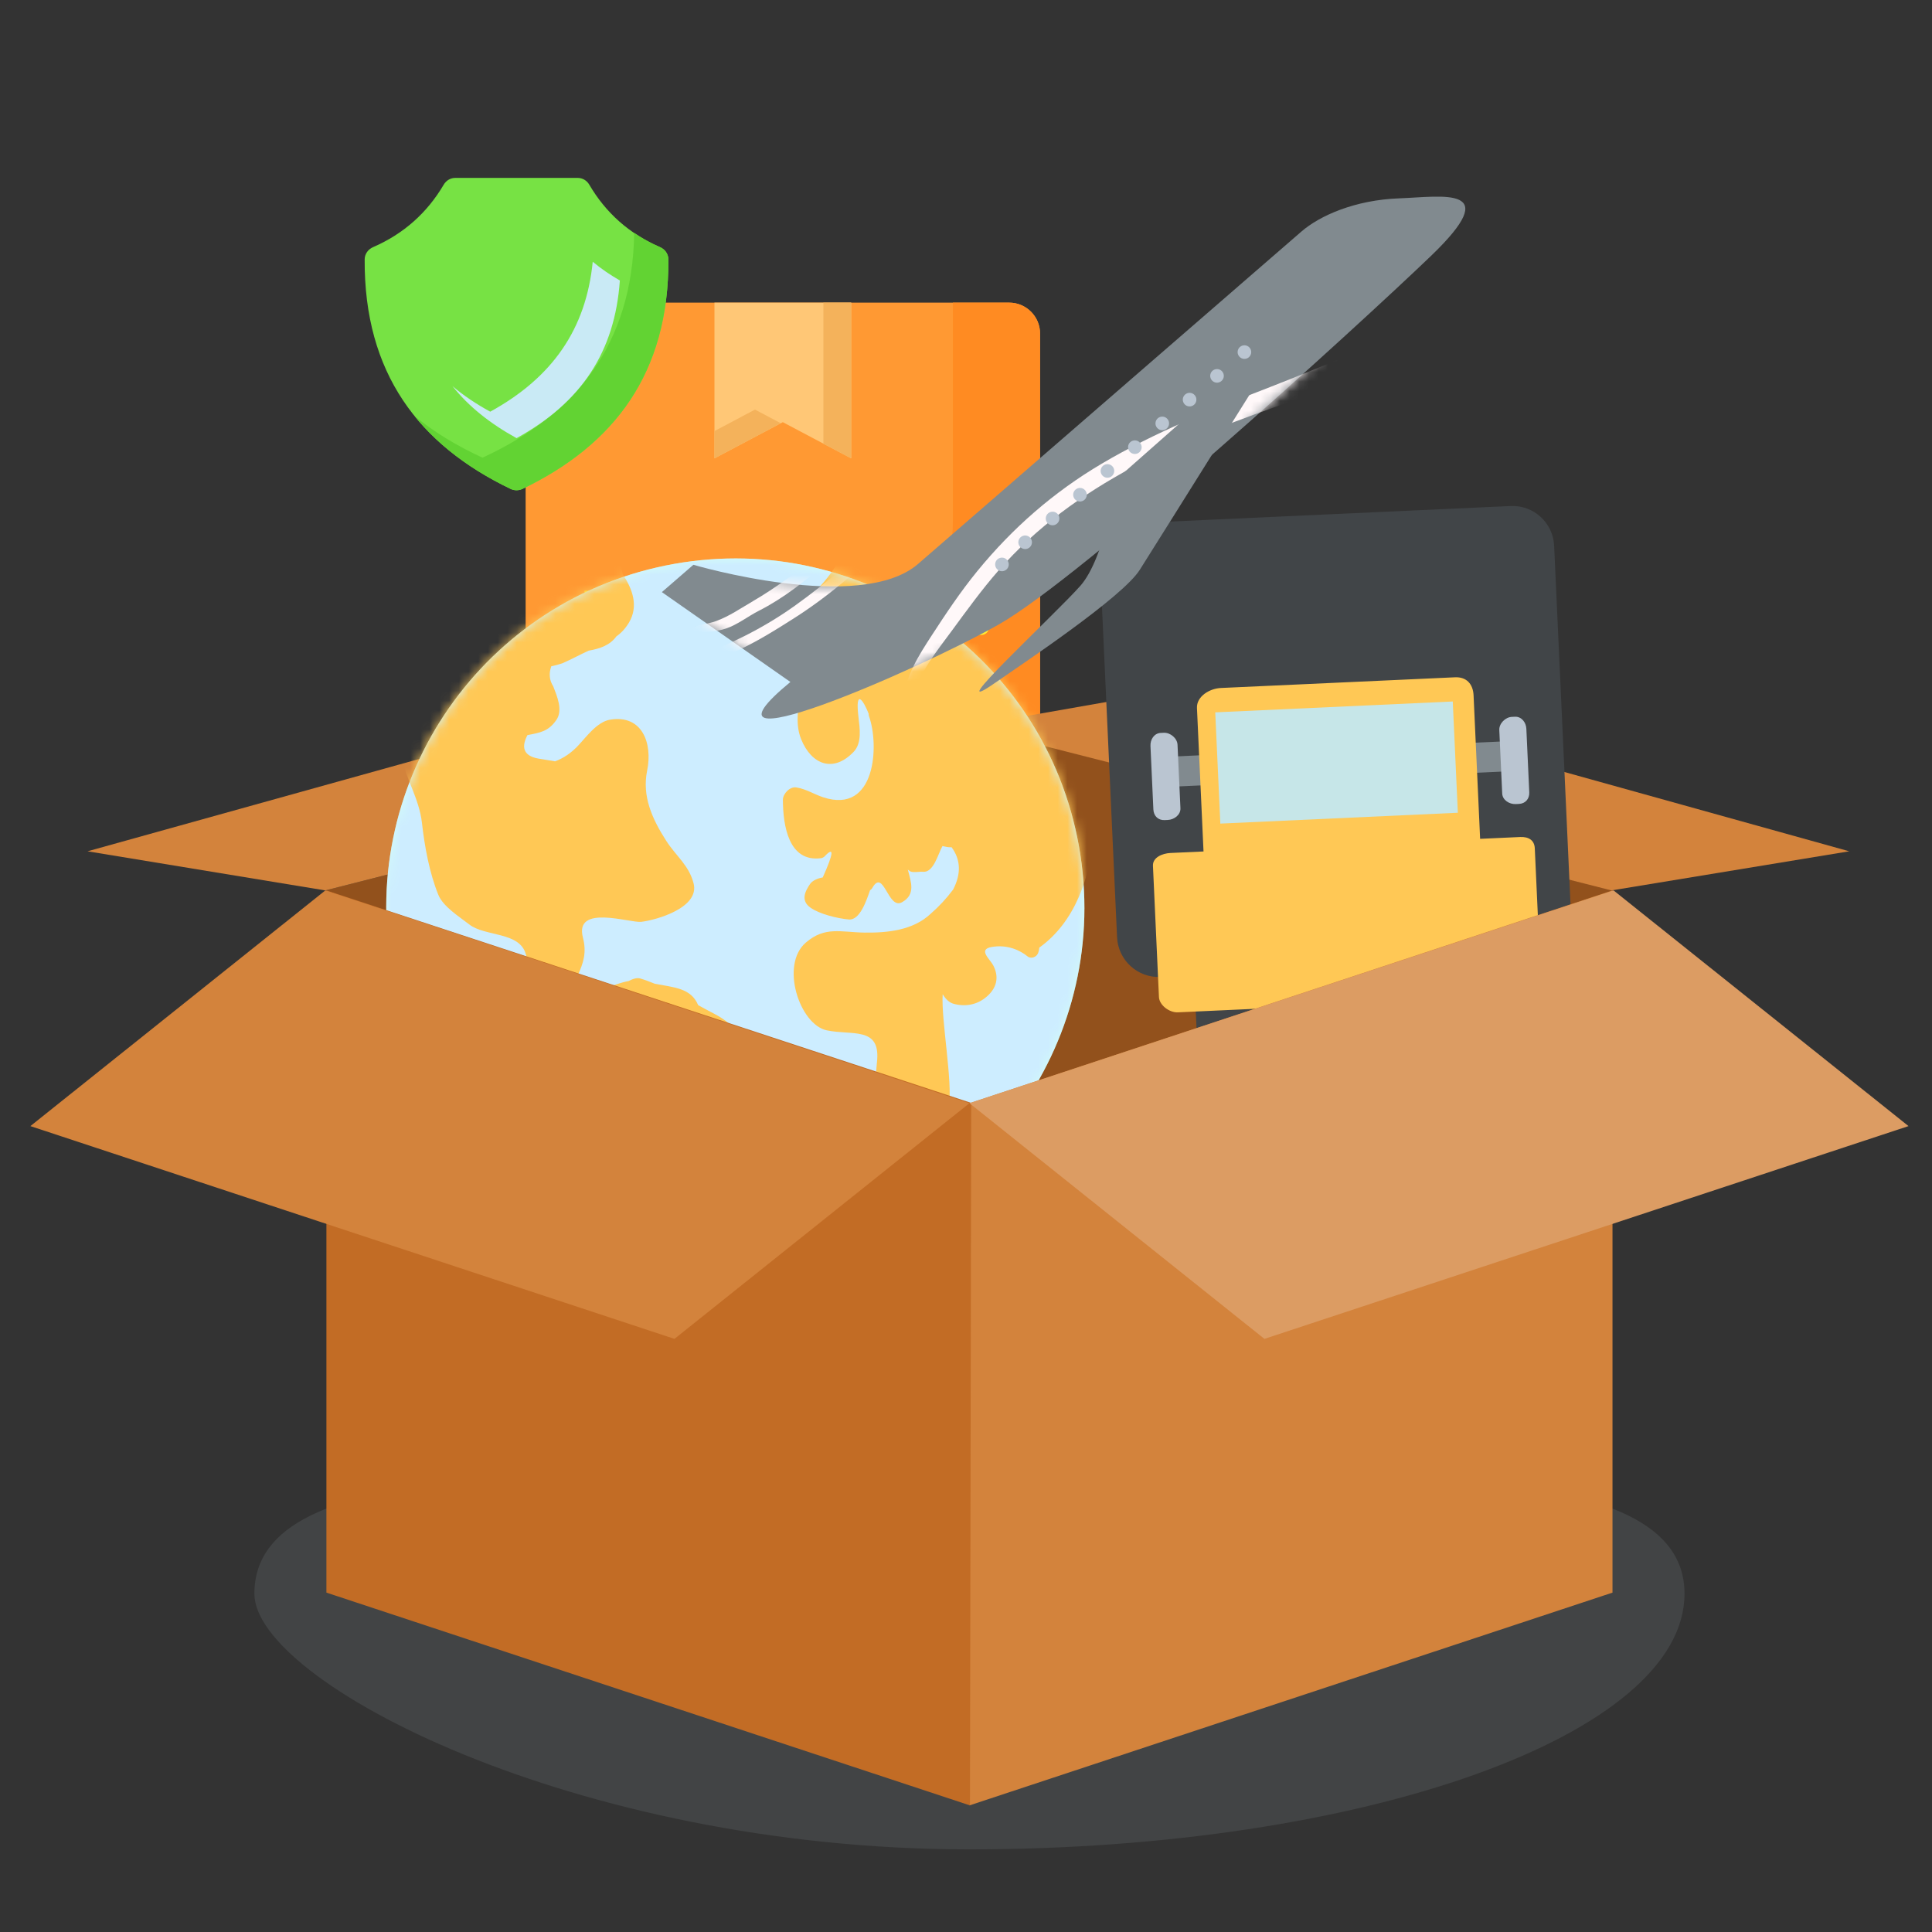
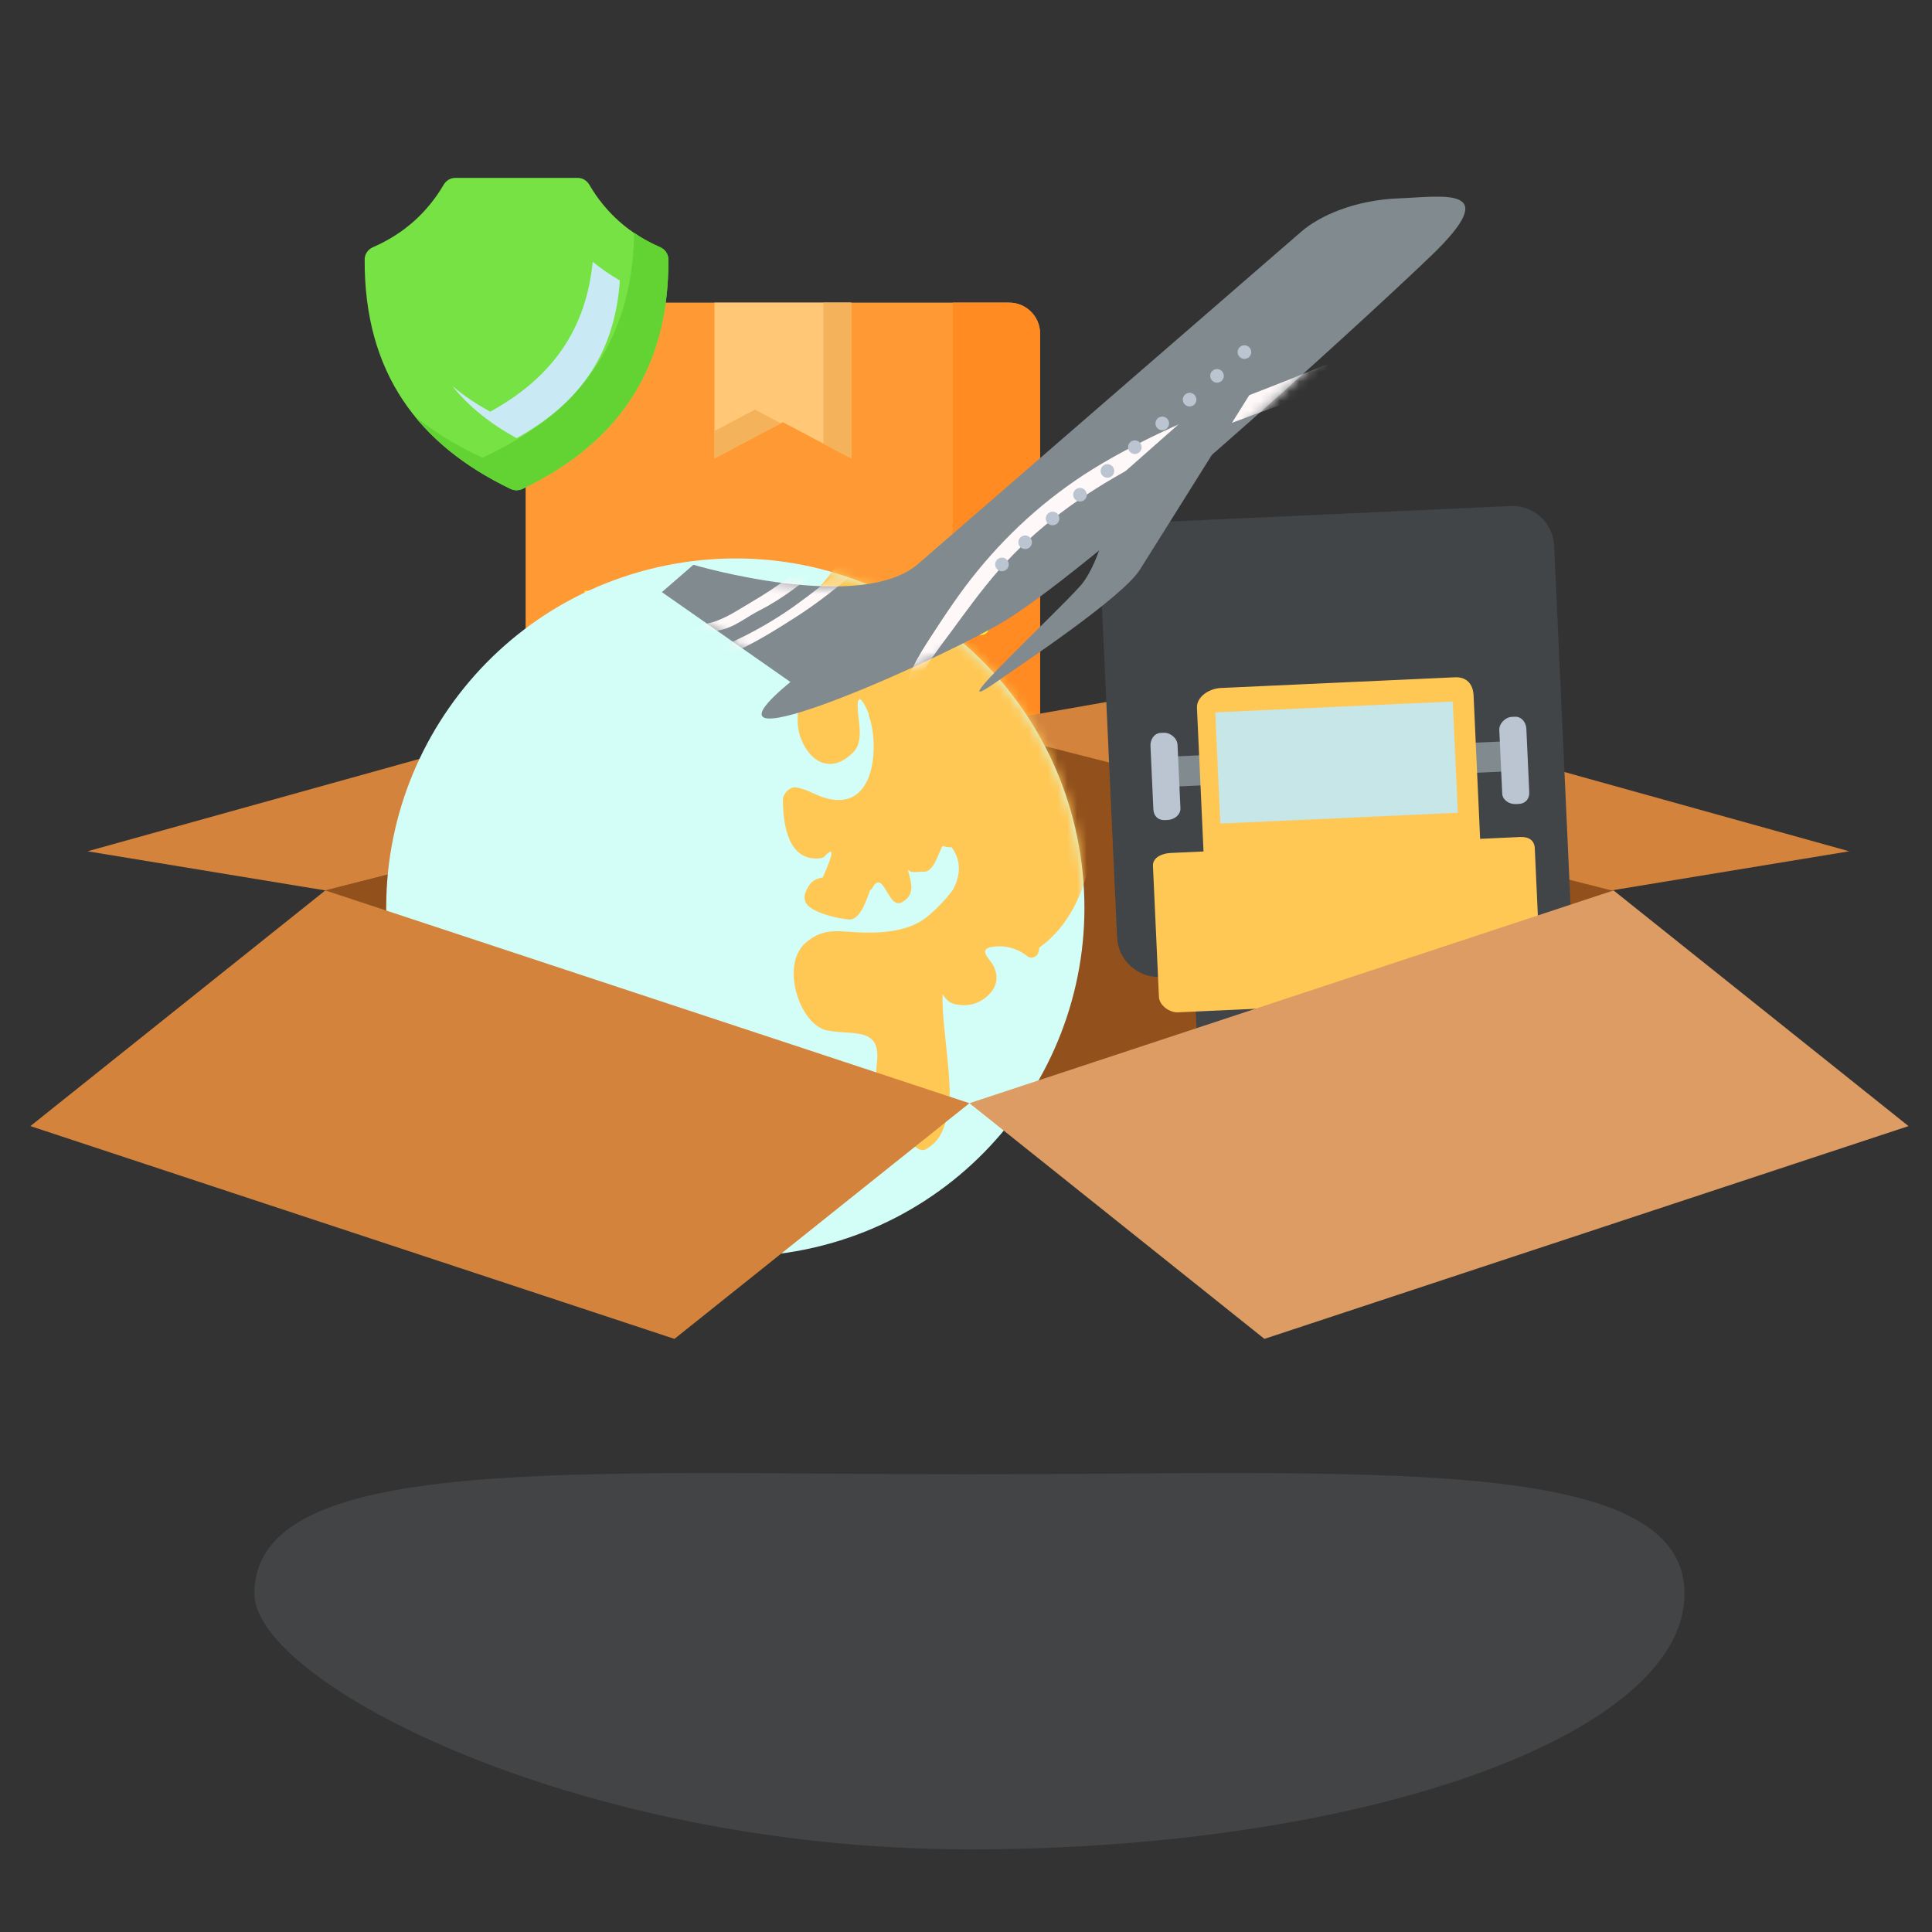
<svg xmlns="http://www.w3.org/2000/svg" width="200" height="200" viewBox="0 0 200 200" fill="none">
  <rect x="0" y="0" width="200" height="200" fill="#333333" stroke="none" />
  <g clip-path="url(#clip0_382_16438)">
    <path d="M107.667 34.525V77.446C107.667 79.211 106.236 80.642 104.471 80.642H57.609C55.843 80.642 54.413 79.211 54.413 77.446V34.525C54.413 32.76 55.843 31.329 57.609 31.329H104.471C106.236 31.329 107.667 32.76 107.667 34.525Z" fill="#FF9933" />
    <path d="M107.667 34.525V77.446C107.667 79.203 106.229 80.642 104.471 80.642H57.609C55.851 80.642 54.413 79.203 54.413 77.446V71.617H80.94C90.716 71.617 98.642 63.691 98.642 53.914V31.329H104.471C106.229 31.329 107.667 32.768 107.667 34.525Z" fill="#FF8B22" />
    <path d="M73.96 31.329V47.451L81.038 43.703L88.116 47.451V31.329H73.96Z" fill="#FFC776" />
    <path d="M80.826 43.812L73.96 47.451V44.627L78.153 42.4L80.826 43.812Z" fill="#F4B25B" />
    <path d="M88.115 31.332V47.452L85.237 45.931V31.332H88.115Z" fill="#F4B25B" />
    <path d="M76.933 61.149H60.511V66.499H76.933V61.149Z" fill="#FFEB33" />
    <path d="M76.933 72.07H60.51C60.058 72.07 59.691 71.703 59.691 71.251C59.691 70.798 60.058 70.431 60.51 70.431H76.933C77.385 70.431 77.752 70.798 77.752 71.251C77.752 71.703 77.385 72.07 76.933 72.07Z" fill="#FFEB33" />
    <path d="M95.681 65.74C95.49 65.74 95.299 65.673 95.144 65.539C94.803 65.242 94.766 64.725 95.063 64.383L98.006 60.993C98.162 60.813 98.387 60.71 98.624 60.71C98.624 60.71 98.624 60.71 98.624 60.71C98.862 60.71 99.087 60.812 99.243 60.992L102.191 64.382C102.488 64.724 102.452 65.241 102.11 65.539C101.767 65.835 101.251 65.798 100.954 65.458L98.625 62.779L96.3 65.457C96.138 65.644 95.91 65.74 95.681 65.74Z" fill="#FFEB33" />
    <path d="M98.626 72.071C98.173 72.071 97.806 71.704 97.806 71.251V61.529C97.806 61.077 98.173 60.71 98.626 60.71C99.078 60.71 99.445 61.077 99.445 61.529V71.251C99.445 71.704 99.078 72.071 98.626 72.071Z" fill="#FFEB33" />
    <path d="M85.617 65.74C85.427 65.74 85.236 65.673 85.08 65.539C84.739 65.242 84.702 64.725 84.999 64.383L87.941 60.993C88.097 60.813 88.322 60.71 88.56 60.71H88.56C88.797 60.71 89.023 60.812 89.178 60.992L92.127 64.382C92.424 64.724 92.388 65.241 92.046 65.539C91.704 65.835 91.187 65.798 90.89 65.458L88.561 62.779L86.236 65.457C86.074 65.644 85.846 65.74 85.617 65.74Z" fill="#FFEB33" />
    <path d="M88.562 72.071C88.109 72.071 87.742 71.704 87.742 71.251V61.529C87.742 61.077 88.109 60.71 88.562 60.71C89.014 60.71 89.381 61.077 89.381 61.529V71.251C89.381 71.704 89.014 72.071 88.562 72.071Z" fill="#FFEB33" />
    <path d="M69.189 26.844C69.259 38.627 63.562 46.056 54.078 50.612C53.698 50.795 53.242 50.795 52.861 50.613C43.361 46.056 37.679 38.627 37.751 26.844C37.754 26.293 38.108 25.806 38.613 25.587C41.798 24.202 44.219 22.029 45.934 19.116C46.184 18.691 46.628 18.417 47.121 18.417H59.815C60.309 18.417 60.755 18.693 61.004 19.12C62.707 22.031 65.14 24.203 68.326 25.587C68.832 25.806 69.185 26.293 69.189 26.844Z" fill="#77E244" />
    <path d="M69.192 26.847C69.261 38.632 63.569 46.051 54.083 50.614C53.702 50.798 53.243 50.798 52.862 50.614C48.801 48.661 45.435 46.178 42.917 43.071C44.954 44.736 47.307 46.168 49.95 47.379C59.569 42.934 65.473 35.695 65.652 24.107C66.474 24.673 67.362 25.165 68.323 25.581C68.833 25.802 69.189 26.292 69.192 26.847Z" fill="#62D333" />
    <path d="M64.167 29.034C63.658 36.397 60.19 41.668 53.474 45.356C50.722 43.842 48.506 42.067 46.841 39.975C47.997 40.952 49.291 41.819 50.749 42.617C57.218 39.066 60.672 34.03 61.36 27.094C62.227 27.823 63.163 28.456 64.167 29.034Z" fill="#C9EAF5" />
    <path d="M52.169 36.769C51.952 36.769 51.743 36.683 51.59 36.529L49.375 34.314C49.055 33.994 49.055 33.476 49.375 33.156C49.695 32.836 50.213 32.836 50.533 33.156L52.169 34.791L56.412 30.548C56.732 30.228 57.251 30.228 57.571 30.548C57.891 30.868 57.891 31.387 57.571 31.707L52.748 36.529C52.595 36.683 52.386 36.769 52.169 36.769Z" fill="#77E244" />
    <path d="M33.674 92.176L100.35 75.196L167.026 92.176L100.615 116.635L33.674 92.176Z" fill="#92511C" />
    <path d="M72.852 70.367L9.061 88.126L33.675 92.176L100.351 75.196L72.852 70.367Z" fill="#D3833C" />
    <path d="M127.641 70.367L191.432 88.126L166.818 92.176L100.142 75.196L127.641 70.367Z" fill="#D3833C" />
    <path opacity="0.2" d="M174.38 164.985C174.38 179.599 141.239 191.446 100.357 191.446C59.475 191.446 26.334 174.089 26.334 164.985C26.334 150.372 59.475 152.613 100.357 152.613C141.239 152.613 174.38 150.372 174.38 164.985Z" fill="#818A8F" />
    <path d="M40.549 100.28C37.051 80.635 50.14 61.873 69.786 58.375C89.433 54.877 108.196 67.966 111.694 87.613C115.193 107.26 102.1 126.02 82.453 129.518C62.808 133.016 44.047 119.927 40.549 100.28Z" fill="#D3FEF7" />
    <mask id="mask0_382_16438" style="mask-type:luminance" maskUnits="userSpaceOnUse" x="39" y="57" width="74" height="74">
-       <path d="M40.545 100.28C37.047 80.635 50.137 61.873 69.783 58.375C89.43 54.877 108.193 67.966 111.69 87.613C115.189 107.26 102.096 126.02 82.449 129.518C62.804 133.016 44.044 119.927 40.545 100.28Z" fill="white" />
-     </mask>
+       </mask>
    <g mask="url(#mask0_382_16438)">
      <path d="M40.547 100.28C37.049 80.635 50.138 61.873 69.784 58.375C89.431 54.877 108.195 67.966 111.692 87.613C115.191 107.26 102.098 126.02 82.451 129.518C62.806 133.016 44.045 119.927 40.547 100.28Z" fill="#CDEDFF" />
    </g>
    <mask id="mask1_382_16438" style="mask-type:luminance" maskUnits="userSpaceOnUse" x="39" y="57" width="74" height="74">
      <path d="M40.545 100.28C37.047 80.635 50.137 61.873 69.783 58.375C89.43 54.877 108.193 67.966 111.69 87.613C115.189 107.26 102.096 126.02 82.449 129.518C62.804 133.016 44.044 119.927 40.545 100.28Z" fill="white" />
    </mask>
    <g mask="url(#mask1_382_16438)">
-       <path d="M76.405 108.548C76.133 109.257 76.589 110.789 76.052 111.573C75.333 112.625 73.952 113.093 74.122 114.686C74.164 115.086 73.917 115.352 73.616 115.46C72.902 117.213 72.071 118.724 72.188 120.651C72.93 122.137 74.301 123.445 74.802 125.018C74.979 125.58 74.943 126.044 74.756 126.383C74.74 126.432 74.736 126.485 74.711 126.528C74.612 126.808 74.291 126.971 73.965 126.961C73.681 127.028 73.352 127.033 72.983 126.948C72.757 126.895 72.595 126.651 72.539 126.436C68.879 125.347 66.159 122.45 65.56 118.489C65.22 116.243 65.737 113.528 63.365 112.054C62.784 111.691 61.795 111.238 61.438 110.57C60.458 108.742 61.105 107.665 61.48 105.959C60.77 104.792 57.996 104.087 57.028 102.745C55.958 101.251 54.911 100.549 54.43 98.775C53.795 96.435 50.2 96.967 48.581 95.7C47.582 94.916 45.876 93.868 45.374 92.627C44.448 90.338 43.959 87.641 43.681 85.192C43.391 82.645 42.008 80.641 41.529 78.243C41.179 76.481 40.957 72.218 42.576 71.026C42.874 70.806 43.194 70.852 43.434 71.014C45.017 68.834 47.367 67.24 47.987 64.614C48.694 61.631 50.937 59.258 53.229 57.311C55.355 55.501 60.053 52.934 61.776 55.226C61.976 55.207 62.183 55.258 62.364 55.422C62.729 55.754 63.042 56.226 63.301 56.783C63.896 57.433 64.262 58.392 64.463 59.451C65.483 60.971 66.118 62.749 65.117 64.437C64.756 65.041 64.328 65.517 63.81 65.874C63.151 66.785 62.139 67.144 60.933 67.357C60.015 67.779 59.132 68.266 58.2 68.669C57.831 68.792 57.454 68.893 57.068 68.972C56.799 69.727 56.868 70.422 57.275 71.058C57.657 72.049 58.299 73.516 57.596 74.529C56.769 75.718 55.939 75.838 54.598 76.098C53.851 77.538 54.326 78.365 56.028 78.575C56.494 78.645 56.96 78.723 57.428 78.808C57.437 78.809 57.446 78.811 57.457 78.814C58.359 78.477 59.137 77.944 59.863 77.169C60.701 76.278 61.815 74.723 63.145 74.503C66.5 73.943 67.569 76.966 66.993 79.766C66.445 82.434 67.519 84.786 68.963 87.034C70.014 88.665 71.311 89.557 71.8 91.443C72.452 93.962 67.971 95.237 66.385 95.427C65.224 95.567 59.436 93.56 60.343 97.057C60.736 98.569 60.423 99.654 59.792 100.994C59.781 101.224 59.747 101.455 59.695 101.719C59.471 102.883 61.921 102.474 62.605 102.282C63.525 102.022 64.277 101.696 65.072 101.558C65.512 101.327 65.938 101.191 66.293 101.296C66.819 101.452 67.298 101.644 67.782 101.836C69.799 102.225 71.532 102.28 72.274 104.054C72.781 104.331 73.293 104.612 73.83 104.889C75.091 105.535 77.055 106.846 76.405 108.548Z" fill="#FFC855" />
      <path d="M107.585 98.099C107.575 98.273 107.544 98.444 107.464 98.659C107.311 99.078 106.737 99.298 106.369 99.003C105.307 98.156 104.008 97.804 102.676 98.028C101.197 98.275 102.465 99.262 102.819 99.935C103.382 101.013 103.255 102.072 102.369 102.962C101.389 103.951 100.106 104.268 98.762 103.925C98.239 103.793 97.879 103.402 97.586 102.919C97.409 105.513 98.644 112.034 98.225 114.489C97.899 116.38 97.561 118.027 95.821 118.983C94.382 119.772 91.543 114.167 91.012 113.205C90.468 112.212 90.731 110.738 90.808 109.691C91.058 106.267 88.183 107.203 85.59 106.661C82.77 106.069 80.734 99.884 83.418 97.576C85.413 95.863 87.048 96.508 89.485 96.542C91.862 96.575 94.512 96.31 96.33 94.605C97.2 93.849 97.979 93.01 98.668 92.086C99.518 90.443 99.453 88.98 98.498 87.693C98.47 87.698 98.448 87.71 98.42 87.71C98.121 87.721 97.848 87.634 97.564 87.585C97.116 88.359 96.657 90.35 95.553 90.247C95.163 90.211 94.63 90.353 94.266 90.22C94.225 90.203 94.11 90.125 93.977 90.025C94.302 91.296 94.823 92.59 93.376 93.399C91.908 94.222 91.487 89.83 90.303 91.915C90.238 92.03 90.155 92.106 90.067 92.16C89.708 93.177 89.027 95.292 87.869 95.185C86.718 95.079 84.878 94.643 83.916 93.972C82.856 93.235 83.339 92.271 83.86 91.508C84.123 91.121 84.738 90.9 85.169 90.835C86.316 88.287 86.373 87.568 85.34 88.675C85.241 88.76 85.125 88.814 84.996 88.838C81.63 89.272 81.062 85.475 81.044 82.804C81.04 82.169 81.769 81.406 82.431 81.513C83.477 81.685 84.22 82.204 85.215 82.534C90.691 84.337 91.025 77.101 89.961 74.146C89.928 74.053 89.919 73.963 89.921 73.877C89.362 72.462 88.511 71.212 88.87 74.255C88.998 75.366 89.245 76.904 88.381 77.816C86.273 80.04 84.005 79.162 82.936 76.526C82.217 74.762 82.731 72.806 83.005 71.033C83.349 68.809 82.111 66.871 82.19 64.636C82.234 63.293 83.721 61.892 84.595 61.009C86.597 58.982 87.964 56.255 88.761 53.527C88.908 53.014 89.409 52.967 89.77 53.178C90.016 53.157 90.205 53.246 90.334 53.397C92.733 54.251 95.261 55.108 97.359 56.55C99.25 57.85 102.095 57.795 103.654 59.534C105.314 61.383 107.167 63.113 108.674 65.088C110.25 67.156 110.907 69.851 111.689 72.281C114.091 79.788 114.914 92.849 107.585 98.099Z" fill="#FFC855" />
    </g>
    <path d="M162.637 94.877C162.745 97.256 160.905 99.273 158.526 99.381L120.142 101.135C117.763 101.244 115.747 99.404 115.638 97.025L113.885 58.641C113.776 56.262 115.616 54.246 117.994 54.136L156.379 52.383C158.758 52.274 160.774 54.114 160.883 56.493L162.637 94.877Z" fill="#414548" />
    <path d="M130.352 111.897L124.128 112.181L123.487 98.175L129.712 97.891L130.352 111.897Z" fill="#414548" />
    <path d="M124.758 78.163L119.778 78.39L119.92 81.502L124.9 81.275L124.758 78.163Z" fill="#818A8F" />
    <path d="M122.198 83.668C122.229 84.344 121.563 84.852 120.891 84.882L120.57 84.897C119.897 84.928 119.427 84.472 119.397 83.796L119.096 77.223C119.065 76.546 119.485 75.902 120.157 75.871L120.478 75.856C121.151 75.826 121.866 76.418 121.897 77.095L122.198 83.668Z" fill="#BAC5D1" />
    <path d="M157.139 76.679L152.159 76.906L152.301 80.019L157.281 79.791L157.139 76.679Z" fill="#818A8F" />
    <path d="M158.008 75.445C157.977 74.769 157.497 74.165 156.825 74.196L156.504 74.211C155.831 74.242 155.176 74.897 155.207 75.573L155.508 82.147C155.538 82.823 156.244 83.268 156.917 83.237L157.237 83.222C157.91 83.192 158.34 82.695 158.309 82.019L158.008 75.445Z" fill="#BAC5D1" />
    <path d="M154.631 110.788L148.717 111.058L148.078 97.052L153.991 96.781L154.631 110.788Z" fill="#414548" />
    <path d="M157.368 86.647L153.222 86.836L152.544 71.986C152.49 70.796 151.804 70.058 150.615 70.113L126.386 71.22C125.197 71.274 123.854 72.104 123.909 73.294L124.588 88.144L121.17 88.3C120.312 88.34 119.314 88.767 119.353 89.625L119.974 103.209C120.013 104.067 121.066 104.836 121.924 104.797L132.692 104.305L139.278 104.004L140.768 103.936L150.046 103.512L158.121 103.143C158.979 103.104 159.541 102.261 159.502 101.404L158.881 87.819C158.842 86.961 158.225 86.608 157.368 86.647Z" fill="#FFC855" />
    <path d="M150.916 84.135L126.328 85.258L125.802 73.742L150.39 72.618L150.916 84.135Z" fill="#C6E6E8" />
    <path d="M95.04 58.378C95.04 58.378 132.872 25.572 134.731 23.961C136.589 22.35 140.232 20.699 144.855 20.532C149.368 20.369 155.792 19.139 148.125 26.502C140.459 33.863 111.989 59.799 103.352 64.668C94.716 69.538 70.44 79.99 81.821 70.597L68.517 61.296L71.78 58.467C71.779 58.467 89.058 63.565 95.04 58.378Z" fill="#818A8F" />
    <mask id="mask2_382_16438" style="mask-type:luminance" maskUnits="userSpaceOnUse" x="68" y="20" width="84" height="55">
      <path d="M95.049 58.378C95.049 58.378 132.88 25.572 134.739 23.961C136.597 22.35 140.24 20.699 144.863 20.532C149.376 20.369 155.801 19.139 148.134 26.502C140.467 33.863 111.997 59.799 103.36 64.668C94.725 69.538 70.448 79.99 81.83 70.597L68.526 61.296L71.788 58.467C71.788 58.467 89.067 63.565 95.049 58.378Z" fill="white" />
    </mask>
    <g mask="url(#mask2_382_16438)">
      <path d="M84.852 57.442C82.585 59.11 80.366 60.823 77.929 62.24C76.668 62.973 75.521 63.784 74.135 64.291C73.205 64.631 72.386 64.618 71.488 65.053C71.115 65.234 71.404 65.777 71.771 65.686C72.94 65.398 74.008 65.452 75.164 65.061C76.378 64.65 77.408 63.811 78.539 63.236C81.09 61.94 83.382 60.145 85.502 58.24C85.937 57.85 85.322 57.097 84.852 57.442Z" fill="#FFF8F9" />
    </g>
    <mask id="mask3_382_16438" style="mask-type:luminance" maskUnits="userSpaceOnUse" x="68" y="20" width="84" height="55">
      <path d="M95.049 58.378C95.049 58.378 132.88 25.572 134.739 23.961C136.597 22.35 140.24 20.699 144.863 20.532C149.376 20.369 155.801 19.139 148.134 26.502C140.467 33.863 111.997 59.799 103.36 64.668C94.725 69.538 70.448 79.99 81.83 70.597L68.526 61.296L71.788 58.467C71.788 58.467 89.067 63.565 95.049 58.378Z" fill="white" />
    </mask>
    <g mask="url(#mask3_382_16438)">
-       <path d="M91.663 54.805C88.676 57.612 85.631 60.315 82.29 62.699C78.85 65.155 75.406 66.771 71.485 68.27C71.229 68.367 71.342 68.749 71.61 68.678C73.231 68.243 74.754 68.072 76.313 67.359C78.372 66.417 80.234 65.247 82.14 64.037C85.902 61.651 89.305 58.673 92.433 55.516C92.913 55.032 92.151 54.346 91.663 54.805Z" fill="#FFF8F9" />
+       <path d="M91.663 54.805C88.676 57.612 85.631 60.315 82.29 62.699C78.85 65.155 75.406 66.771 71.485 68.27C71.229 68.367 71.342 68.749 71.61 68.678C73.231 68.243 74.754 68.072 76.313 67.359C78.372 66.417 80.234 65.247 82.14 64.037C85.902 61.651 89.305 58.673 92.433 55.516C92.913 55.032 92.151 54.346 91.663 54.805" fill="#FFF8F9" />
    </g>
    <mask id="mask4_382_16438" style="mask-type:luminance" maskUnits="userSpaceOnUse" x="68" y="20" width="84" height="55">
      <path d="M95.049 58.378C95.049 58.378 132.88 25.572 134.739 23.961C136.597 22.35 140.24 20.699 144.863 20.532C149.376 20.369 155.801 19.139 148.134 26.502C140.467 33.863 111.997 59.799 103.36 64.668C94.725 69.538 70.448 79.99 81.83 70.597L68.526 61.296L71.788 58.467C71.788 58.467 89.067 63.565 95.049 58.378Z" fill="white" />
    </mask>
    <g mask="url(#mask4_382_16438)">
      <path d="M150.246 33.06C143.893 34.78 137.735 37.652 131.6 40.021C125.587 42.342 119.612 44.714 114.048 48.002C109.076 50.94 104.821 54.655 101.169 59.123C99.434 61.245 97.905 63.541 96.415 65.836C95.204 67.7 93.605 70.166 93.586 72.471C93.582 72.959 94.358 73.038 94.438 72.552C94.858 69.992 97.055 67.302 98.534 65.291C100.106 63.153 101.641 61.025 103.394 59.025C107.298 54.572 112.043 51.176 117.233 48.38C127.955 42.603 140.123 40.122 150.969 34.683C151.908 34.213 151.193 32.804 150.246 33.06Z" fill="#FFF8F9" />
    </g>
    <path d="M134.141 33.211C134.141 33.211 119.799 56.134 117.983 58.997C116.167 61.862 105.717 68.804 103.028 70.677C96.996 74.877 109.343 63.497 111.862 60.616C114.382 57.737 115.676 49.509 115.676 49.509" fill="#818A8F" />
    <path d="M128.29 36.909C128.545 37.204 128.99 37.235 129.283 36.981C129.577 36.726 129.609 36.282 129.354 35.987C129.098 35.693 128.655 35.662 128.361 35.916C128.067 36.171 128.036 36.616 128.29 36.909Z" fill="#BAC5D1" />
    <path d="M125.452 39.371C125.707 39.665 126.152 39.696 126.446 39.441C126.74 39.186 126.772 38.741 126.516 38.448C126.261 38.154 125.817 38.123 125.522 38.377C125.229 38.632 125.198 39.077 125.452 39.371Z" fill="#BAC5D1" />
    <path d="M122.616 41.831C122.869 42.125 123.313 42.156 123.607 41.902C123.902 41.647 123.932 41.202 123.678 40.908C123.423 40.614 122.979 40.583 122.685 40.838C122.391 41.092 122.359 41.537 122.616 41.831Z" fill="#BAC5D1" />
    <path d="M119.785 44.293C120.04 44.587 120.486 44.617 120.779 44.363C121.073 44.109 121.105 43.663 120.85 43.37C120.595 43.076 120.15 43.044 119.857 43.299C119.562 43.553 119.531 43.999 119.785 44.293Z" fill="#BAC5D1" />
    <path d="M116.948 46.753C117.203 47.046 117.648 47.079 117.942 46.823C118.235 46.569 118.267 46.124 118.012 45.83C117.757 45.536 117.312 45.505 117.019 45.759C116.724 46.014 116.692 46.459 116.948 46.753Z" fill="#BAC5D1" />
    <path d="M114.109 49.213C114.364 49.507 114.809 49.539 115.102 49.284C115.396 49.029 115.428 48.585 115.174 48.291C114.918 47.997 114.473 47.965 114.179 48.22C113.886 48.474 113.855 48.92 114.109 49.213Z" fill="#BAC5D1" />
    <path d="M111.266 51.674C111.522 51.969 111.966 51.999 112.26 51.745C112.554 51.491 112.586 51.045 112.33 50.751C112.075 50.457 111.631 50.426 111.338 50.681C111.044 50.936 111.012 51.381 111.266 51.674Z" fill="#BAC5D1" />
    <path d="M108.429 54.135C108.683 54.429 109.128 54.461 109.423 54.206C109.716 53.952 109.748 53.507 109.493 53.213C109.238 52.919 108.793 52.888 108.5 53.142C108.206 53.396 108.174 53.841 108.429 54.135Z" fill="#BAC5D1" />
    <path d="M105.591 56.596C105.846 56.89 106.291 56.922 106.584 56.667C106.878 56.413 106.91 55.968 106.655 55.674C106.399 55.38 105.954 55.349 105.662 55.604C105.367 55.858 105.336 56.302 105.591 56.596Z" fill="#BAC5D1" />
    <path d="M103.19 58.891C103.445 59.185 103.89 59.216 104.182 58.961C104.477 58.706 104.509 58.262 104.254 57.968C103.999 57.674 103.554 57.643 103.26 57.897C102.967 58.151 102.935 58.597 103.19 58.891Z" fill="#BAC5D1" />
-     <path d="M100.358 186.894L166.925 164.867V92.176L100.358 114.203V186.894Z" fill="#D3833C" />
-     <path d="M100.411 186.894L33.79 164.867V92.176L100.538 114.171L100.411 186.894Z" fill="#C26C25" />
    <path d="M69.821 138.6L3.145 116.573L33.679 92.176L100.355 114.203L69.821 138.6Z" fill="#D3833C" />
    <path d="M130.892 138.6L197.568 116.573L167.034 92.176L100.358 114.203L130.892 138.6Z" fill="#DC9C63" />
  </g>
  <defs>
    <clipPath id="clip0_382_16438">
      <rect width="200" height="200" fill="white" />
    </clipPath>
  </defs>
</svg>